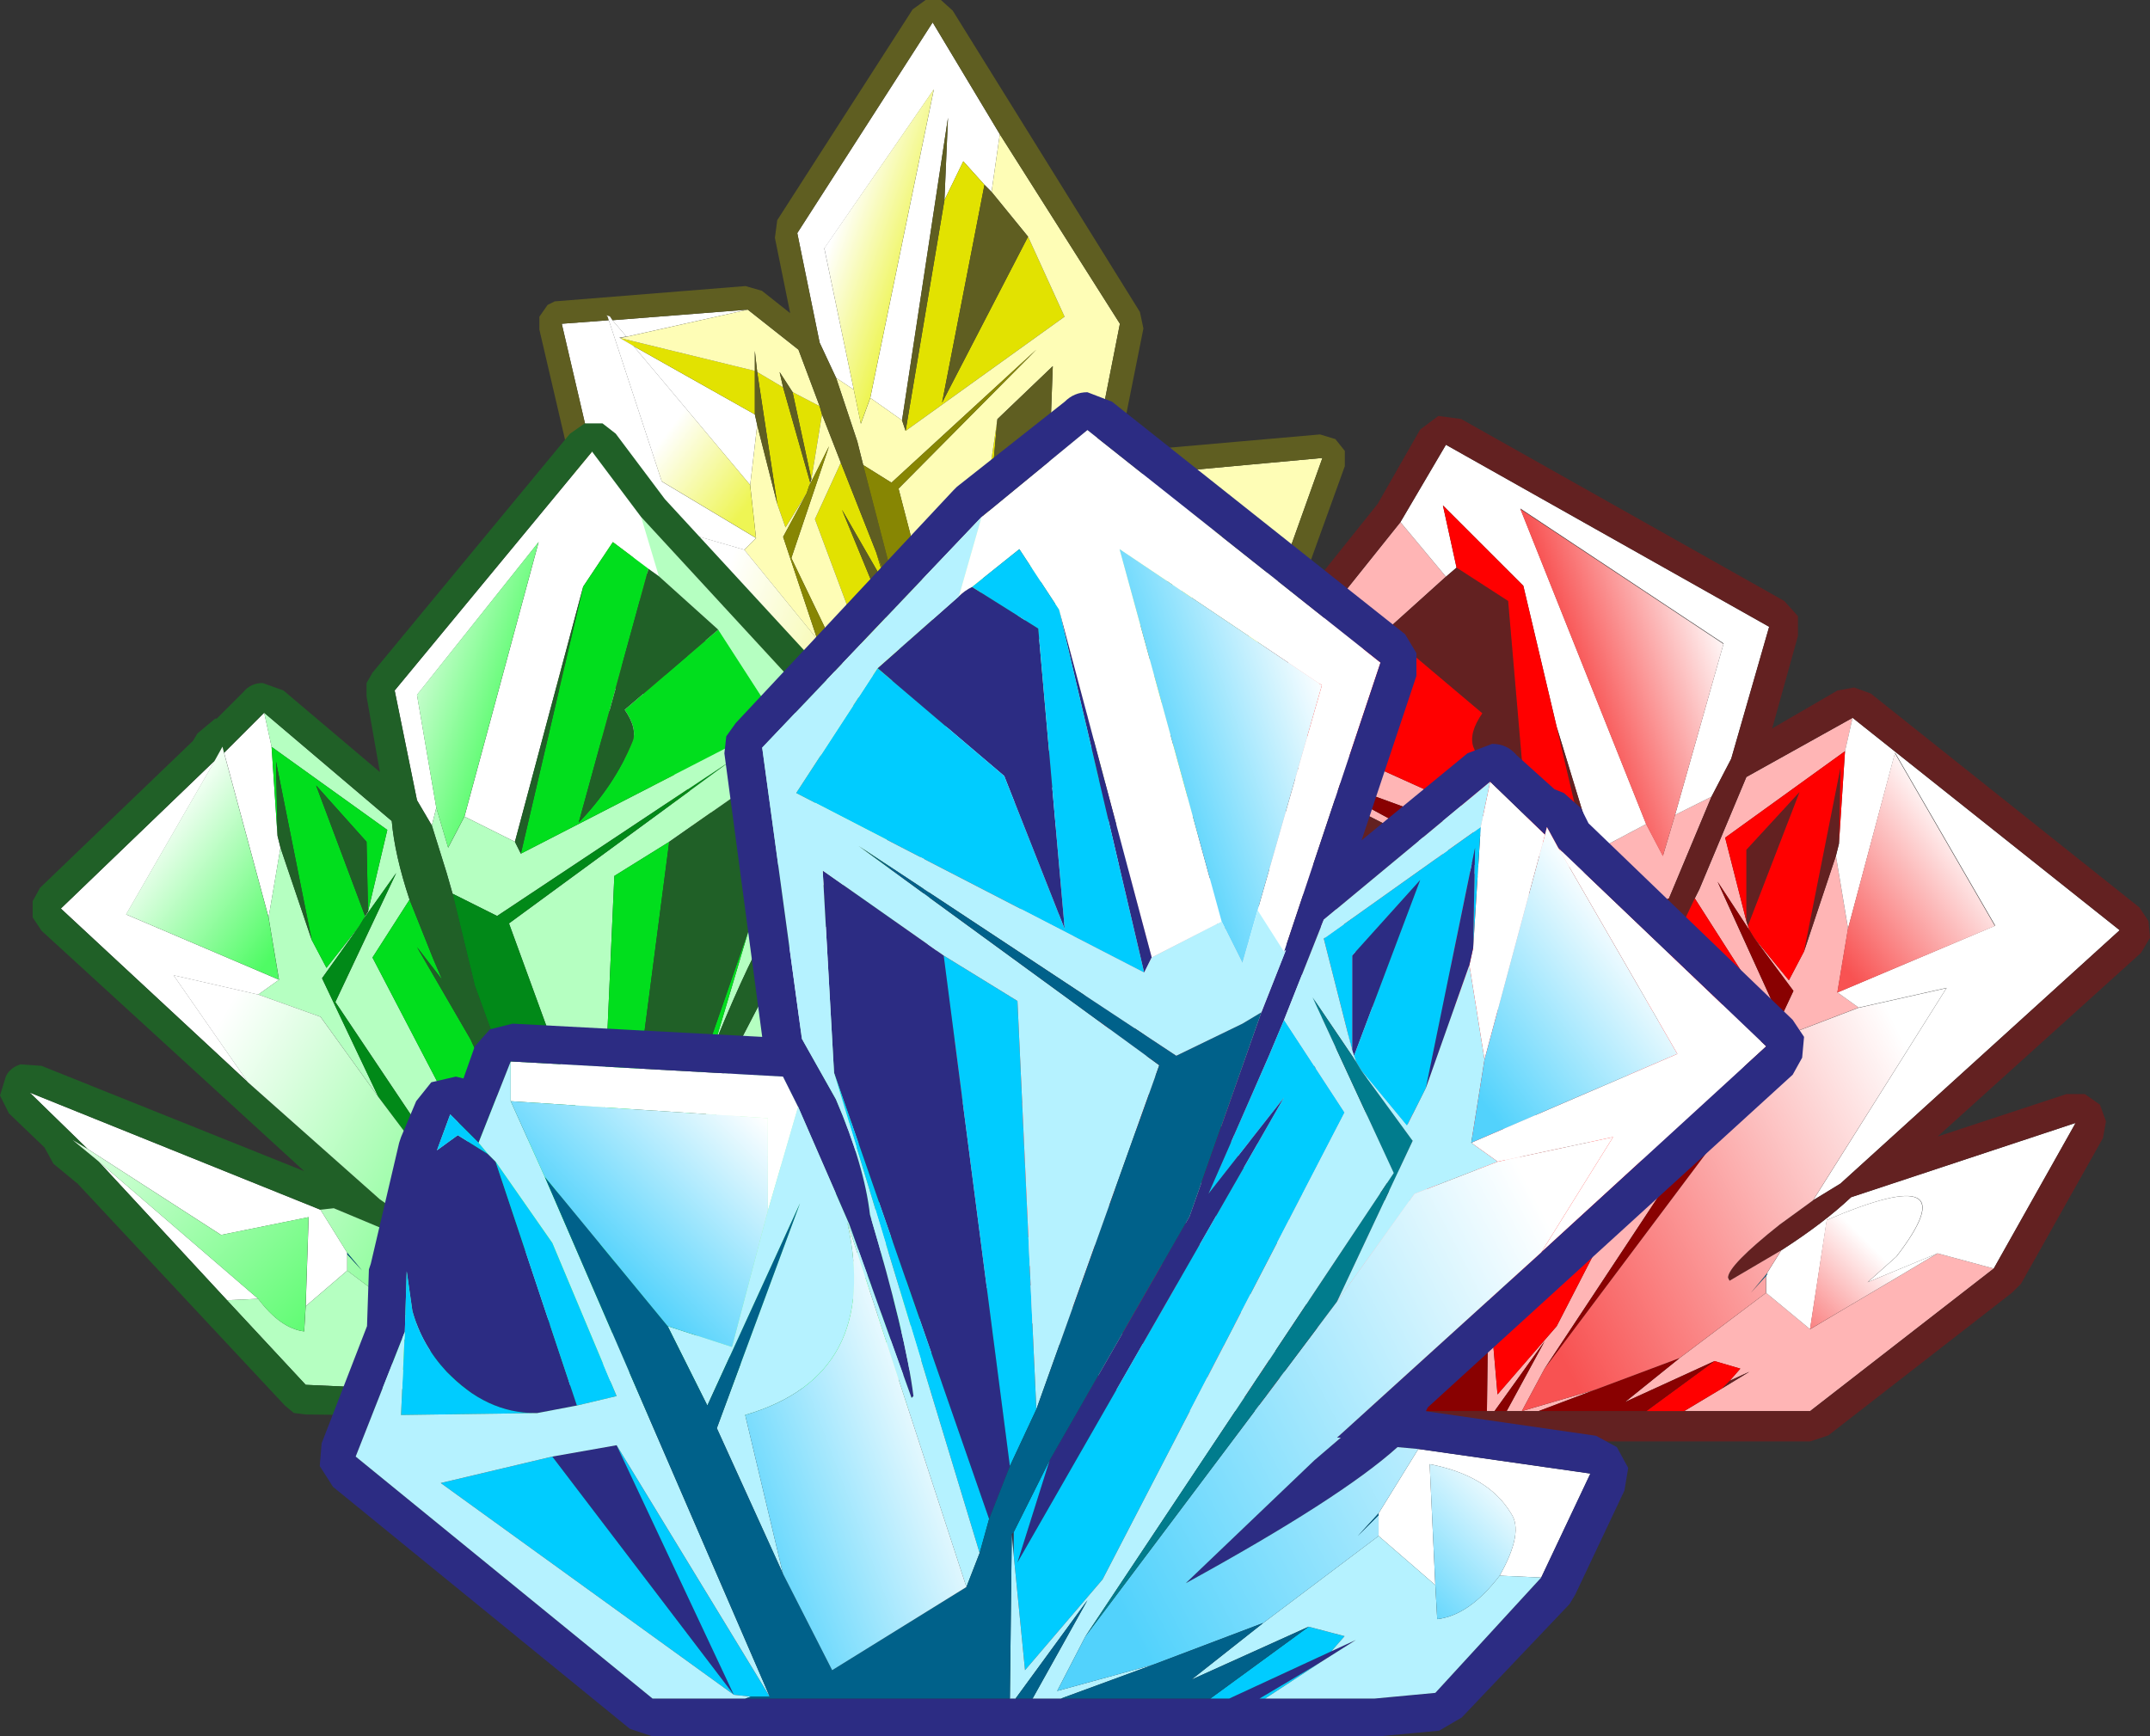
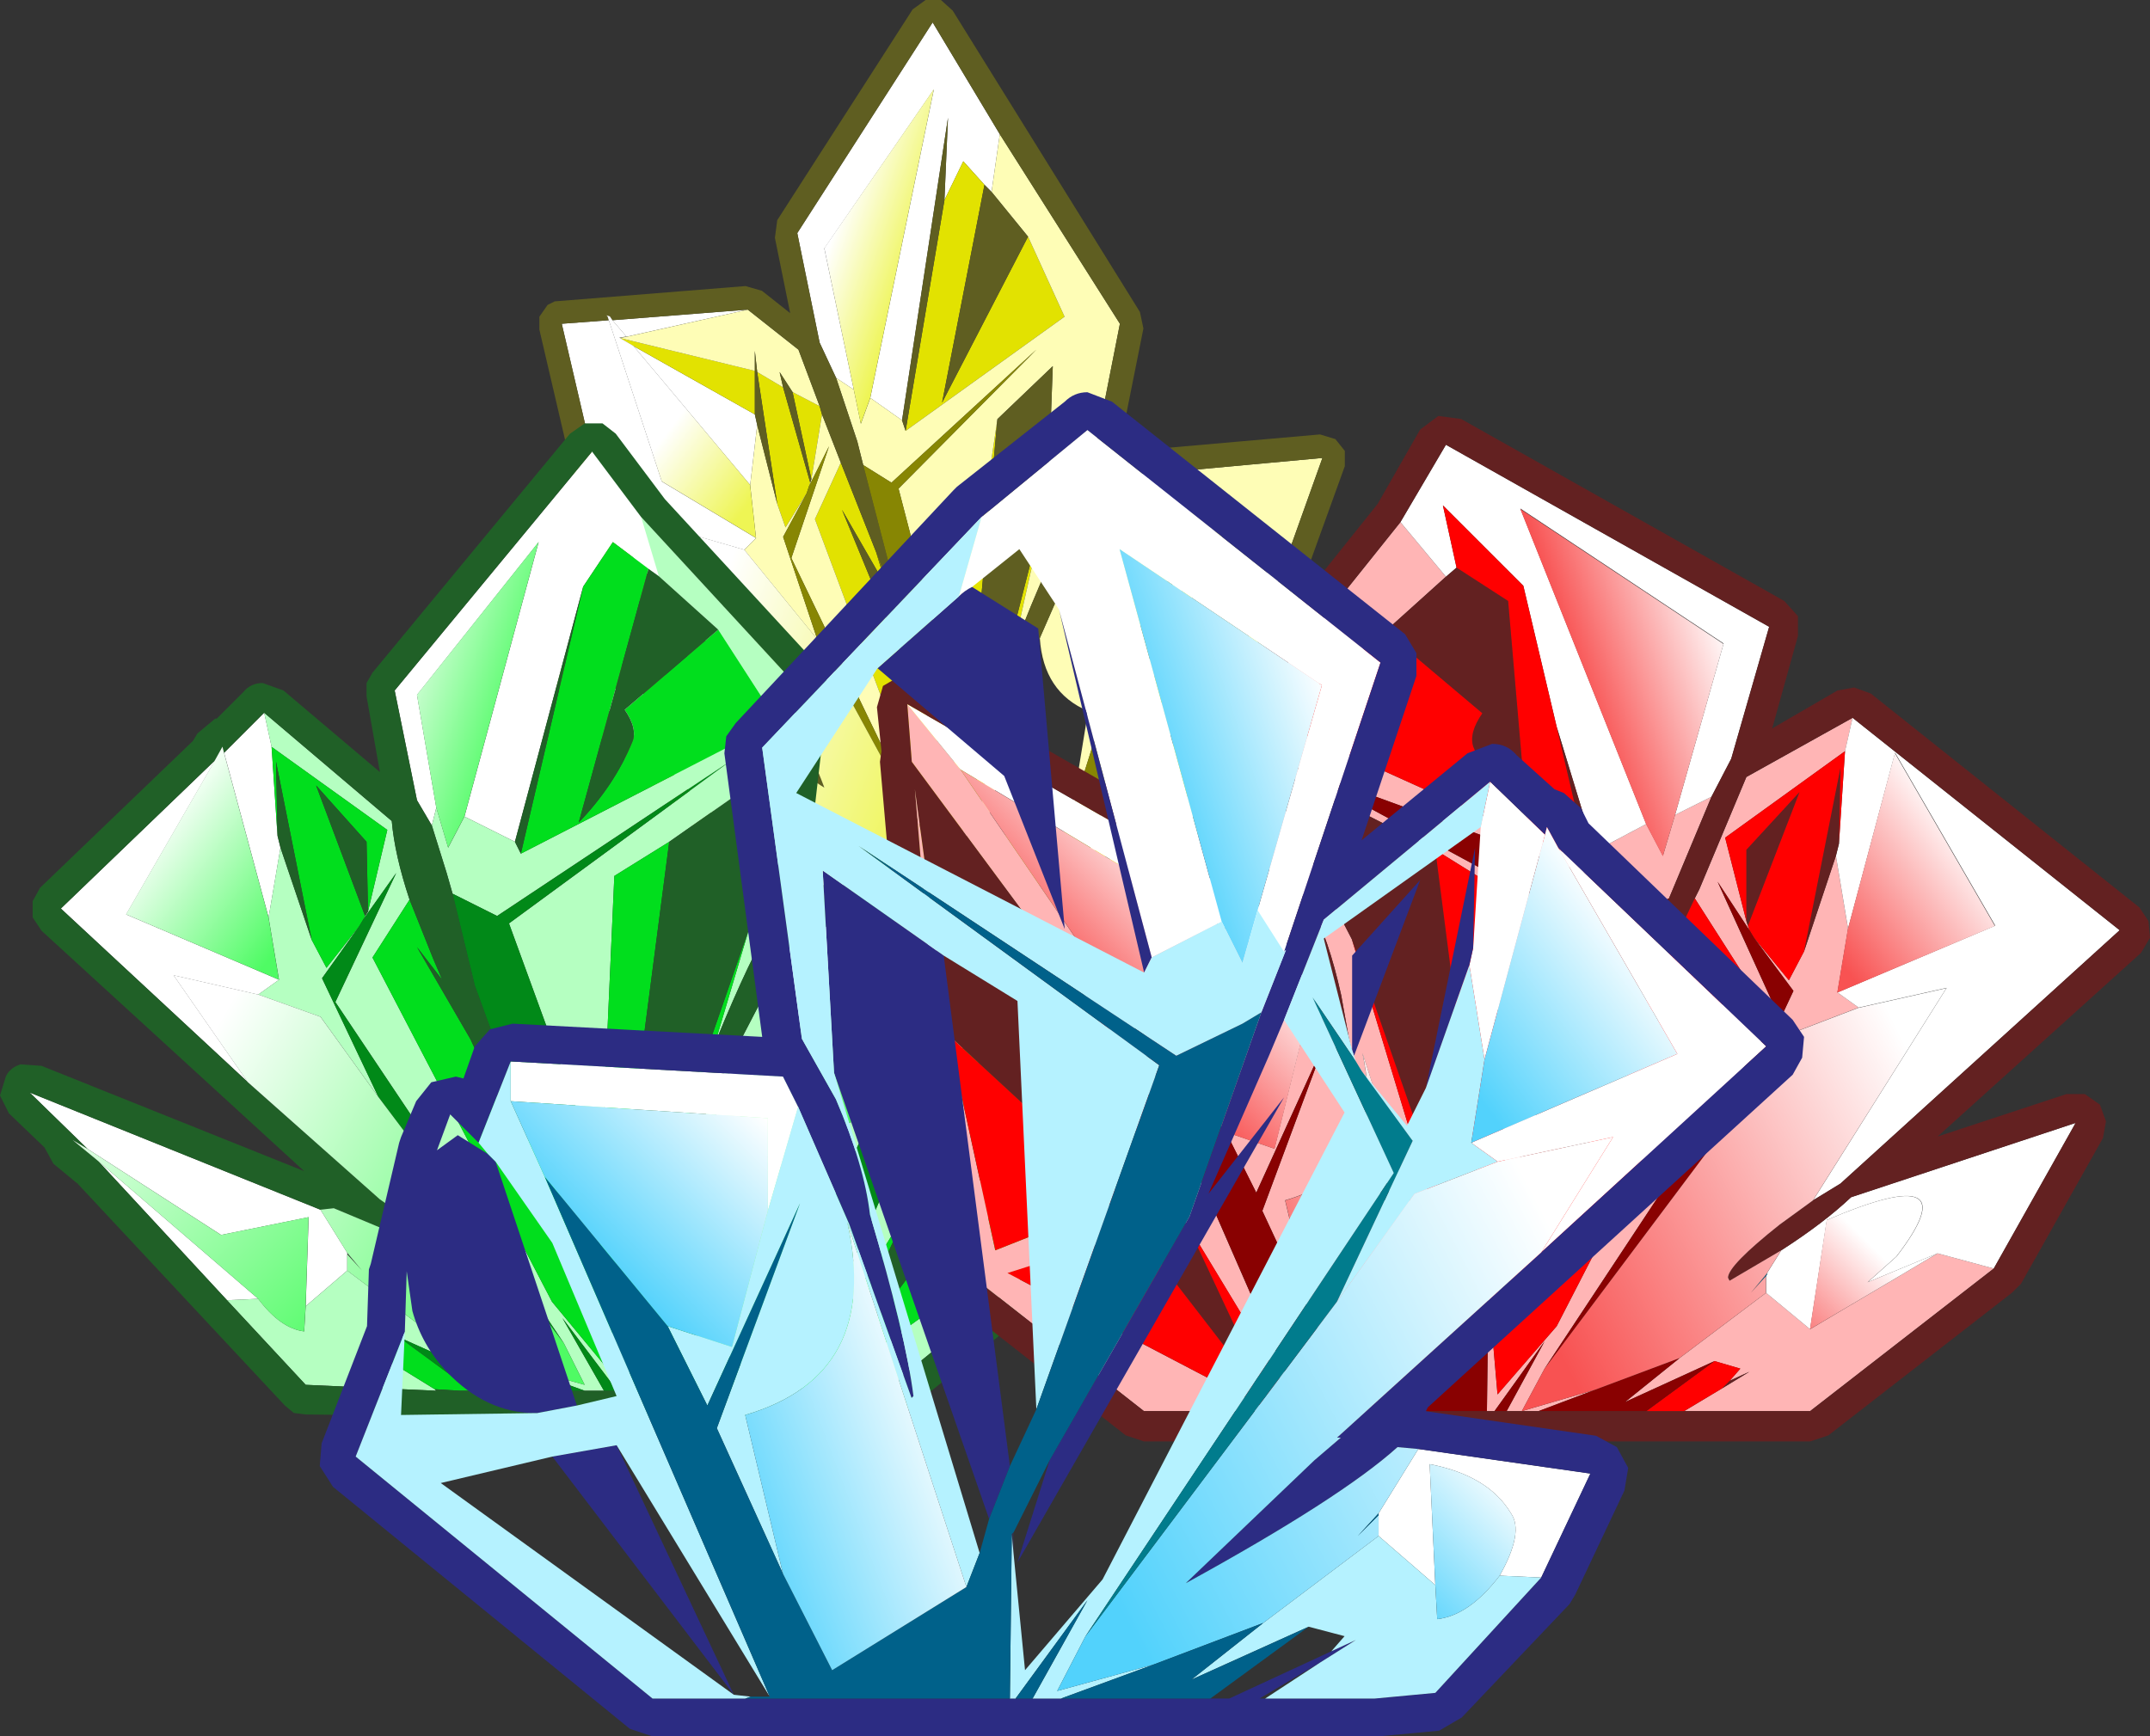
<svg xmlns="http://www.w3.org/2000/svg" height="45.924" width="56.853">
  <rect width="100%" height="100%" fill="#333333" stroke="none" />
  <g fill-rule="evenodd">
    <path d="M26.22 5.075l-.187-.187-.56-.622-.499 1.027.094-2.18-1.215 8.003-.84-.592 1.681-8.158-2.896 4.204.779 3.736-.467-.311-.436-.934-.592-2.896 3.58-5.573 1.776 2.958-.218 1.525m2.553 7.785l.031-.187.093-.031-.124.218m2.802-.436l.031 1.12-2.802.25.467-1.184 2.304-.186m-11.8-4.235l-3.208.716-.373-.436 3.58-.28m.187 2.771l.062.28-.186 1.588-3.083-3.674 3.207 1.806m.031 3.27l-.311.31-1.401-.404 2.024 4.515-.218-.062-3.955-4.546-1.276-5.48 1.245-.094 1.401 4.266 2.491 1.495m-1.214 7.223l-3.456-3.425 4.701.903.966 1.246.124.249v.405l-.685.84.063-2.055q-.717.218-.935.685-.218.467.094 1.215l-.872-.063" fill="#fff" />
    <path d="M26.033 4.888l-1.121 5.76 2.273-4.39.965 2.118-4.203 3.02 1.027-6.103.498-1.027.56.622m-.778 13.794l1.121-7.597-.778 8.562-.343-.965m2.46-5.605l-.934 4.173-.498 1.432 1.432-5.605m4.173 1.34l.467-.654.093.373-.56.28m1.432 2.087l-.031.31-.343 1.994h-.373l-1.277-.031 2.024-2.273m-4.764 6.912l1.806-4.11-1.401 4.11h-.405m2.584-3.923l1.028.373.311.094-.53.56-2.957 2.896h-.031l2.18-3.923m-.312-.872l-.467-.156.747-2.553.716-1.37-.996 4.079m-5.013 1.93l.093-.373.436-.872-.405 1.806-.124-.56m-.28.59l-.156 1.963-.903-1.526-2.927-7.847.685-1.494.934 2.366.28.934-1.183-2.055 3.207 7.784-.373-1.712.436 1.214v.374M21.736 10.96l-.28 1.713-.498-2.304.716.373.062.218m-.311 1.806l-.032.094-.062.186-.56.903-.218-.622-.53-3.488.685.405.717 2.522m-5.045-3.83l3.581.872v1.152l-3.207-1.806-.374-.218m6.041 14.292l-.654-.996.187.124 1.027 1.059h-.28l-.28-.187" fill="#e2e201" />
    <path d="M27.185 6.259l-.965-1.184.218-1.525 3.176 5.013-.81 4.11-.031.187q-1.059 1.899-1.993 4.39l.934-4.173.125-3.393-1.464 1.4-1.12 7.598-1.495-5.76 3.643-3.674-3.83 3.518-.747-.467-.156-.623-.56-1.681.467.311.187.903.249-.685.84.592.094.28 4.203-3.02-.965-2.117m5.262 7.877l-.093-.373-.467.653-.063.125-.716 1.37-.747 2.553.467.156.436.124.031.032 1.277.03-.405 1.06-1.028-.374-.778-.187-1.806 4.11h-.031l2.678-8.594.404-1.276-.03-1.121 3.393-.312-1.681 4.702.03-.311.343-2.491-1.214.124m-3.954.405l.03.81.406 2.304.778-.343-.467 1.339-1.09-3.27.343-.84m-.997 2.335l.654-1.494.965 3.643-.778 2.46.436-2.678q-1.183-.499-1.277-1.93m-1.152 2.428l.685-1.432-.903 3.798-.187-.56.405-1.806m-.81 1.837l.032-.343v2.616h-.125l-.81-1.495.592 1.495h-.218l-.342-.903-3.737-7.753.997-2.958-.53 1.059.032-.094.03-.093.281-1.713.498 1.277-.685 1.494 2.927 7.847.903 1.526.156-1.962m6.414-.623l-1.059 2.896h-1.9l2.959-2.896M20.023 9.84l-.062-.56v.53l-3.58-.873.186-.03 3.207-.717 1.34 1.059.56 1.494-.716-.373-.343-.53.093.405-.685-.405m0 1.401l.53 2.087.218.622.56-.903-.623 1.152.903 2.71-1.93-2.367.311-.311-.155-1.402.186-1.588m-1.245 10.213l.872.063q.373.653.747.716l.031-.56.685-.841 1.401 1.463.872.965-1.432-.903-.187-.124.654.996-1.028-.654.997.84h-1.993l-1.619-1.96m5.075 1.525l1.09.436h-.249l-.84-.436" fill="#fefdb6" />
    <path d="M26.22 5.075l.965 1.184-2.273 4.39 1.12-5.76.188.186m-2.273 6.321l-.094-.28 1.215-8.002-.094 2.18-1.027 6.102M22.11 9.995l.56 1.681.156.623 1.027 3.954v.094l-.685-1.744-.934-2.366-.498-1.277-.062-.218-.56-1.494-1.34-1.059-3.58.28-.063-.093-.093-.031.031.03.031.094-1.245.094 1.276 5.48 3.955 4.546.218.062q.778.25 1.494 2.18-.373-.218-.81-.654l-.965-1.246-4.701-.903 3.456 3.425 1.62 1.962h1.992l-.997-.84 1.028.653.125.187h6.414l1.4-4.11.78.187-2.18 3.923h1.93l1.059-2.896.53-.56-.312-.094.405-1.058h.373l.343-1.993 1.681-4.702-3.394.312-2.304.186-.467 1.184-.311.747-.343.84-.654 1.495-.467.997-.685 1.432-.436.872-.093.373-.031-.124-.031-.062.03-.032-.186-.685.778-8.562 1.464-1.401-.125 3.393-1.432 5.605.498-1.432q.934-2.491 1.993-4.39l.124-.218-.093.03.81-4.11-3.176-5.012L24.663.592l-3.58 5.573.59 2.896.437.934m9.777 4.421l.56-.28 1.214-.124-.342 2.49-2.024 2.274-.031-.032-.436-.124.996-4.08.063-.124m3.425-2.802l.249.311v.405l-1.62 4.484-.373 1.183-.53 1.713.188-.312-.717 1.433-1.027 2.802-.25.311-.342.094H20.397l-.249-.063-.218-.155-1.62-1.962-3.424-3.394-.187-.342.093-.374.28-.28.374-.031 3.363.654-3.145-3.643-.124-.25-1.277-5.48v-.342l.218-.312.187-.093 5.044-.405.436.125.747.591-.404-1.992.062-.467 3.58-5.574.343-.249h.405l.311.28 4.951 7.971.093.436-.654 3.27 5.325-.467.405.124m-13.856 1.059l-.031.093-.717-2.522-.093-.405.343.53.498 2.304M19.96 9.808v-.53l.062.561.53 3.488-.53-2.087-.062-.28V9.808m3.488 5.73l1.65 4.016.373 1.712-3.207-7.784 1.184 2.055" fill="#5f5e21" />
    <path d="M10.15-15.75L9.5-13.7l-2.4 4-1.25.55-.65-3.7-.05-1.3.5-1.2 4.5-.4" fill="url(#gradient0-0)" transform="matrix(.623 0 0 .623 25.286 23.353)" />
    <path d="M22.826 12.3l.747.466 3.83-3.518-3.643 3.674 1.494 5.76.343.965.187.685-.031.032.03.062.032.124.124.56.187.561 1.588 1.433.623-1.62.778-2.46-.965-3.642 1.09 3.269.467-1.339 1.495-2.49-2.678 8.593h-2.958v-2.616l-.031-.03-.436-1.215-1.65-4.017-.28-.934.684 1.744v-.094L22.826 12.3m-1.433.56l.53-1.058-.997 2.958 3.737 7.753-3.052-5.605-.903-2.709.623-1.152.062-.186m3.83 10.555l-.591-1.495.81 1.495h-.219m-2.802-.187l.28.187h-.155l-.125-.187m.56.187l-1.027-1.059 1.432.903-.872-.965 1.34.685.84.436h-1.713" fill="#878603" />
    <path d="M25.566 20.8l-.031.342v-.374l.03.031" fill="#339" fill-opacity=".224" />
-     <path d="M2.8-8.8l.75-1.6Q3.7-8.1 5.6-7.3L4.9-3l-1 2.6-2.55-2.3L2.8-8.8" fill="url(#gradient1-9)" transform="matrix(.623 0 0 .623 25.286 23.353)" />
    <path d="M-3.65-20.6l-.4 1.1-.3-1.45-1.25-6 4.65-6.75-2.7 13.1" fill="url(#gradient2-3)" transform="matrix(.623 0 0 .623 25.286 23.353)" />
    <path d="M-14-23.2l-.3.05.6.35 4.95 5.9.25 2.25-4-2.4-2.25-6.85-.05-.15-.05-.05.15.05.1.15.6.7" fill="url(#gradient3-6)" transform="matrix(.623 0 0 .623 25.286 23.353)" />
    <path d="M-1-1.35L-.45.1h-.1L-2.3-.6l-2.15-1.1-2.25-2.35v-.55l.4.55-.4-.65-.2-.4q.7.7 1.3 1.05-1.15-3.1-2.4-3.5l-3.25-7.25 2.25.65 3.1 3.8 4.9 9" fill="url(#gradient4-0)" transform="matrix(.623 0 0 .623 25.286 23.353)" />
    <path d="M21.113 20.488v-.062l.25.405-.25-.343" fill="#00618a" />
    <path d="M-9.05-2.95q-.5-1.2-.15-1.95T-7.7-6l-.1 3.3-.05.9q-.6-.1-1.2-1.15" fill="url(#gradient5-6)" transform="matrix(.623 0 0 .623 25.286 23.353)" />
  </g>
  <g fill-rule="evenodd">
    <path d="M13.616 22.264l-1.334-.667 1.962-7.26-3.217 4.042.51 2.983-.118.47-.392-.667-.59-2.903 5.22-6.318 1.295 1.726.47 1.57-.274-.196-.942-.707-.785 1.178-1.805 6.749M6.004 34.389L2.59 30.701l4.238 3.65-.824.038m-3.689-4.002l-1.53-1.491 7.69 3.1.707 1.138v.47l-1.098.942.078-2.354-2.315.47-3.532-2.275m4.238-1.766L1.61 24.03l4.08-3.924-2.354 4.08 4.042 1.727-.55.393-2.236-.51 1.962 2.825m-.628-8.711l1.06-1.06.196.903.157 2.354.078.314-.314 1.844-1.177-4.355m20.248 4.395v.784l-5.062.354.04 1.765-.51-1.726.47-.942 5.062-.235" fill="#fff" />
    <path d="M18.992 16.653l-1.57-1.413-.47-1.57 4.16 4.513-.707 6.24q-.55.863-1.452 3.06l-.118.353.981-3.296.236-3.924-2.355 1.648-1.452.903-.353 7.926-2.433-6.67 5.886-4.317-6.2 4.12-1.177-.589-.157-.549-.392-1.256.118-.47.314 1.059.431-.824 1.334.667.157.314 6.789-3.492-1.57-2.433m7.81 9.26l-.197.197-.118.196-1.138 1.57-1.255 2.982.784.157.785.196 2.63.04-.04-1.649.942 2.433-5.808 4.748H21.7l-.236-.04.314-.039 5.769-4.159-2.198-.51-1.255-.196-2.983 4.865 4.395-10.124.667-1.49v-.785l.628 1.608m-10.36 10.87h-.117l-1.452-1.923 1.099 1.923h-.51l-1.845-.667 1.845.51-.55-1.099-6.043-9.025 1.61-3.414-.864 1.217.04-.079.078-.118.51-2.158-3.061-2.197-.196-.903 3.374 2.865q.079.902.471 2.08l-.98 1.53 4.747 9.104 1.492 1.805.235-2.276.04-.432.549 2.08-.471 1.177m-4.945-.04l.04.04-3.453-.157-2.08-2.237.824-.039q.588.785 1.216.863l.04-.667 1.098-.942 2.237 1.688 1.413 1.099-2.276-1.02-.746.196.196.235-.314-.157.471.275 1.334.824m9.654-9.536l.667 2.708 1.255-.432-.745 1.57-1.845-3.963 1.649 4.395-1.295 2.864.745-3.1q-2.668-.785-2.001-3.728l1.06-2.04.51 1.726m-1.61.393l-2.275 6.984-.275-.667.118-.47h.039l1.766-4.63.628-1.217M9.496 24.5l-.98 1.373 1.49 3.14-1.53-2.12-1.648-.588.55-.393-.276-1.648.314-1.844.824 2.433.393.745.863-1.098" fill="#b5ffc1" />
    <path d="M18.992 16.653l1.57 2.433-6.789 3.492 1.648-7.063.785-1.178.942.707-1.844 6.71q.941-.981 1.412-2.12.157-.352-.196-.862l2.472-2.12m-3.1 14.441l.353-7.926 1.452-.903-1.295 9.928-.51-1.099m3.924-6.553l-.98 3.296q-1.296 3.296-1.806 5.612h.079l-.118.47-.196-.667 3.021-8.711m6.985 1.373l.55-.549.274.706-1.02.04.196-.197m-.314.393l-1.609 4.709-.784-.157 1.255-2.983 1.138-1.57m-.824 4.906q.981-.04 1.766-.824.47-.51.667-1.177l.118-.785.039 1.177.04 1.648-2.63-.04m-13.185 5.573h-.314l-.667-.04-1.334-.823-.157-.118-.196-.235.746-.197 1.922 1.413M10.83 23.794l.628 1.57.236.55-.667-.864 1.412 2.433 1.688 3.65.078-.04-.275-1.02 2.315 4.042-.627-2.002.706 1.374v.47l-.235 2.277-1.492-1.805-4.748-9.104.981-1.53m10.281 12.91l2.983-4.866-2.316 4.865 3.571-4.67 2.198.511-5.769 4.16-.314.039-.353-.04m-11.497-12.4l-.118.197-.863 1.098-.393-.745-.941-4.709.039 1.962-.157-2.354 3.06 2.197-.51 2.158-.039-1.844-1.334-1.491 1.295 3.453-.04.079" fill="#01de1d" />
    <path d="M17.423 15.24l1.57 1.413-2.473 2.119q.353.51.196.863-.47 1.138-1.412 2.119l1.844-6.71.275.196m-3.65 7.338l-.157-.314 1.805-6.75-1.648 7.064m-2.354-.746l.392 1.256.157.55.589 2.432.745 2.04 2.316 4.003.627 2.002-2.315-4.042.275 1.02-.078.04-1.688-3.65-1.412-2.433.667.863-.236-.549-.628-1.57q-.392-1.177-.47-2.08L6.984 18.85l-1.06 1.06-.039-.157-.196.353-4.081 3.924 4.944 4.591 3.493 3.1 2.629 1.844-3.846-1.609-.353.04-7.691-3.1 1.53 1.49-.392-.235.667.55 3.414 3.688 2.08 2.237 3.453.157-.04-.04.667.04h11.223l5.808-4.748-.942-2.433-.04-1.177-.117.785q-.196.667-.667 1.177-.785.785-1.766.824l-.785-.196 1.61-4.71.117-.195 1.02-.04-.275-.706-.549.55-.628-1.61-5.062.236-.47.942-1.06 2.04-.04.079-.627 1.216-1.766 4.63h-.118q.51-2.315 1.805-5.61l.118-.354q.903-2.197 1.452-3.06l.706-6.24-4.16-4.513-1.294-1.726-5.22 6.318.59 2.903.392.667m6.278.432l2.355-1.648-.236 3.924-3.021 8.711-.393-1.06 1.295-9.927m-1.412-10.791L17.58 13.2l4.12 4.473.157.275.04.353-.629 5.454 4.866-.235.47.117.315.393.235.588.118-.039.51.118.314.392.275.707v.078l.588 2.355.04.196.039 1.02.902 2.315.04.471-.275.432-5.847 4.748-.47.157-15.304-.157-.314-.04-.236-.196-5.533-5.925.079.079-.667-.55-.236-.431-.942-.903-.235-.47.157-.511q.118-.235.392-.314l.55.04 6.945 2.785L1.1 24.618l-.236-.353v-.431l.196-.354 4.042-3.884.118-.197.47-.392h.04l.706-.706q.197-.236.51-.236l.55.197 2.55 2.158-.353-2.002v-.353l.157-.274 5.22-6.318.392-.275h.47l.354.275m7.809 20.366l1.255.196-3.57 4.67 2.315-4.866m-14.44-7.613l-1.296-3.453 1.334 1.491.04 1.844-.079.118m-2.315-2.119l-.04-1.962.942 4.709-.824-2.433-.078-.314m2.825 13.813l-.47-.275.313.157.157.118" fill="#206027" />
    <path d="M13.65-14.85l-.85 1.9-3.1 3.7-1.6.55-.85-3.45-.05-2.25 6.45-.45" fill="url(#gradient0-6)" transform="matrix(.785 0 0 .785 15.46 36.744)" />
    <path d="M11.968 23.637l1.178.59 6.2-4.121-5.887 4.316 2.433 6.671.51 1.099.393 1.06.196.666.275.667 2.59 1.649.98-1.884 1.296-2.864-1.649-4.395 1.845 3.963.745-1.57 2.433-2.904-4.395 10.124.353.04.236.039h-5.258l.47-1.177-.549-2.08-.039-.04-.706-1.373-2.316-4.002-.745-2.04-.589-2.434m4.356 13.146h-.353l-1.099-1.923 1.452 1.923m-.863 0h-2.983l-1.922-1.413 2.276 1.02-1.413-1.098 2.197.824 1.845.667M9.614 24.305l.863-1.217-1.609 3.414 6.043 9.025-4.905-6.514-1.49-3.139.98-1.373.118-.196" fill="#018918" />
    <path d="M5.25-11.75Q4.4-8 7.8-7l-.95 3.95L5.6-.65l-3.3-2.1 2.9-8.9.05-.1" fill="url(#gradient1-2)" transform="matrix(.785 0 0 .785 15.46 36.744)" />
    <path d="M16.363 33.526l-.039.432v-.471l.04.039" fill="#339" fill-opacity=".224" />
    <path d="M-4.05-19.3l-.55 1.05-.4-1.35-.65-3.8 4.1-5.15-2.5 9.25" fill="url(#gradient2-9)" transform="matrix(.785 0 0 .785 15.46 36.744)" />
    <path d="M-12.45-21.2l.25-.45.05.2 1.5 5.55.35 2.1-5.15-2.2 3-5.2" fill="url(#gradient3-1)" transform="matrix(.785 0 0 .785 15.46 36.744)" />
    <path d="M-8.9-6.05l.45-.05 4.9 2.05L-6.9-6.4l-4.45-3.95-2.5-3.6 2.85.65 2.1.75 1.95 2.7 6.25 8.3.7 1.4-2.35-.65-2.8-1.05L-8-4v-.55l.5.55-.5-.6-.9-1.45" fill="url(#gradient4-2)" transform="matrix(.785 0 0 .785 15.46 36.744)" />
    <path d="M-16.4-7.7l-.85-.7.5.3 4.5 2.9 2.95-.6-.1 3-.05.85q-.8-.1-1.55-1.1l-5.4-4.65" fill="url(#gradient5-7)" transform="matrix(.785 0 0 .785 15.46 36.744)" />
-     <path d="M9.182 33.173v-.04l.393.471-.393-.431" fill="#00618a" />
  </g>
  <g fill-rule="evenodd">
    <path d="M43.532 21.794l.441.842.321-1.083.963-.481-1.123 2.688-.16.08-9.791-3.57 8.145 4.413-2.488 6.942-.4-8.226-1.486-.923-4.654-2.367 2.448 4.734 2.929 9.67-.281.683-2.368-7.343q.201.963.12 1.725l-.48-2.126-.201-1.124q-.682-3.09-1.886-3.29l-1.043-3.612 4.494-5.617 1.203 1.444-1.605 1.445-2.969 2.367 8.346 3.772.16-.32 1.365-.723m5.457-2.809l-.2.883-3.17 2.287.561 2.207.04.12.04.12-.842-1.283 1.605 3.53-6.18 9.35-.601 1.123h-.402l1.003-1.845-1.324 1.845h-.2l.04-3.21.24 2.769 1.565-1.806 4.856-9.43-1.204-1.885.12-.24 1.244-2.97 2.809-1.565m-.441 3.651l.32 1.926-.28 1.686.561.401-1.685.642-1.565 2.167 1.525-3.25-1.043-1.405.923 1.124.4-.763.844-2.528m-2.81 13.884l.282-.321-.683-.2-2.367 1.083 1.445-1.164 2.287-1.725 1.163.963 3.37-2.007 1.486.402-4.856 3.771h-3.33l1.003-.602.722-.44-.521.24m-3.571.24l-1.485.562h-.441l1.926-.561M23.99 18.624l1.404 1.725 4.494 6.58 4.534 10.393h-.04l-3.01-4.975-1.323.24-3.41 1.084 6.98 3.651h-3.37l-5.015-3.932-1.043-12.519.882 6.5 1.244 5.698 3.45-1.364.803-.2.803-.161-1.284-3.09-1.164-1.605-4.815-6.5-.12-1.525m10.392 8.988l.602-.722.321.722.602 2.729q-.522 1.003-1.926 1.404l.762 3.21-1.364-2.93 1.685-4.533-1.845 4.052-.803-1.605 1.284.442.682-2.769" fill="#ffb5b5" />
    <path d="M44.294 21.553l1.284-4.534-5.377-3.571 3.33 8.346-1.363.722-1.004-3.29-.882-3.732-2.127-2.126.361 1.645-.28.24-1.204-1.444 1.203-2.046 8.547 4.815-1.003 3.49-.522 1.004-.963.481m4.494-1.685l.2-.883 7.063 5.618-7.383 6.7-.722.442 3.53-5.618-2.327.522-.561-.401 4.173-1.766-2.649-4.574-1.243 4.654-.321-1.926.08-.32.16-2.448m-2.086 14.325v-.442l.04-.08-.04.04.401-.642q1.124-.722 1.846-1.404l5.938-1.966-2.166 3.852-1.485-.402-1.846.763.763-.682q2.006-2.609-1.846-.963l-.442 2.889-1.163-.963M23.99 18.624l9.63 5.537 1.364 2.729-.602.722.04-1.846-9.028-5.417-1.404-1.725" fill="#fff" />
    <path d="M45.257 21.072l.522-1.004 1.003-3.49-8.547-4.815-1.203 2.046-4.494 5.617 1.043 3.612q1.204.2 1.886 3.29l.2 1.124.482 2.126.722 2.368-.08.04q-.522-.642-.883-1.645l-.602-2.729-.32-.722-1.365-2.729-9.63-5.537.12 1.525 4.815 6.5 1.645 4.855-.802.2-4.695-4.333-.882-6.5 1.043 12.519 5.015 3.932h3.451l-3.651-4.734 1.324-.241 2.327 4.975h14.164l4.856-3.771 2.166-3.852-5.938 1.966q-.722.682-1.846 1.404l-1.364.803-.04-.08q0-.322 1.364-1.405l.883-.642.722-.441 7.383-6.701-7.062-5.618-2.809 1.565-1.244 2.97-.12.24-1.886 3.972 1.886-2.407-5.377 9.39.682-2.087 2.448-4.334 1.484-4.333.08-.201 1.124-2.688m-7.022-5.819l.281-.24 1.364.882.522 6.06q-.963-1.004-1.444-2.208-.12-.36.24-.882l-2.568-2.167 1.605-1.445m2.93 3.973l1.003 3.29-.16.321-.844-3.611m6.38-2.408l-.682 2.448 1.726-1.003.441-.08.441.16 7.103 5.658.24.36.04.442-.24.401-5.377 4.856 3.41-1.124h.482l.401.281.16.441-.08.442-2.166 3.852-.241.24-4.855 3.772-.482.16H30.25l-.481-.16-5.016-3.932-.2-.24-.12-.322-1.164-13.321.04-.281-.12-1.164.16-.562.481-.28.562.08 8.266 4.735-.883-3.01v-.401l.16-.321 4.495-5.618 1.123-1.966.482-.36.602.08 8.546 4.814.361.402v.521m1.084 5.497l-.08.321-.843 2.528.963-4.855-.04 2.006m-2.408 2.167l-.04-.12v-1.886l1.404-1.525-1.364 3.531m-.682 12.238l.2-.2.522-.24-.722.44m-9.79-11.877L33.3 20.11l4.654 2.367 1.325 10.272-.402 1.083-3.13-8.988" fill="#632121" />
    <path d="M38.516 15.013l-.36-1.645 2.126 2.126.882 3.732.843 3.611-8.346-3.772 2.97-2.367 2.567 2.167q-.36.521-.24.882.481 1.204 1.444 2.207l-.522-6.059-1.364-.882m10.272 4.855l-.16 2.447.04-2.006-.963 4.855-.401.763-.923-1.124-.12-.2-.04-.12 1.363-3.532-1.404 1.525v1.886l-.562-2.207 3.17-2.287m-3.972 3.892l1.204 1.886-4.856 9.43L39.6 36.88l-.241-2.769.762-1.484-.682 2.086 5.377-9.39-1.886 2.408 1.886-3.972m.923 12.76l-.2.2-1.004.602h-1.003l1.805-1.324.683.2-.281.322m-7.062-2.006l-2.93-9.67 3.13 8.987-.2.683m-.723-12.038l1.485.923.401 8.226-.561 1.123-1.325-10.272m-9.028 4.173l1.164 1.605 1.284 3.09-.803.16-1.645-4.855m.843 5.056l-3.45 1.364-1.245-5.698 4.695 4.334m3.852 5.617l-6.982-3.651 3.41-1.083 3.652 4.734h-.08m-2.247-4.975l3.01 4.975H33.7l-2.327-4.975" fill="red" />
    <path d="M39.359 34.112l-.04 3.21h-4.896L29.89 26.93l2.528 3.01.803 1.604 1.845-4.052-1.685 4.534 1.364 2.929.963 1.926 2.689-1.685.28-.682.201-.683.402-1.083.561-1.123 2.488-6.942-8.145-4.414 9.79 3.571.16-.08-.08.2-1.484 4.334-2.448 4.334-.762 1.484m.16 3.21l1.324-1.845-1.003 1.845h-.32m1.323-1.123l6.18-9.35-1.605-3.53.842 1.284.12.2 1.044 1.405-1.525 3.25-5.056 6.74m4.494-.2l-1.805 1.324h-2.849l1.485-.561 2.247-.843-1.445 1.164 2.367-1.084" fill="#890101" />
    <path d="M46.702 33.751l-.402.442.402-.482.04-.04-.04.08" fill="#00618a" />
    <path d="M4.75-19.2L.6-29.6l6.7 4.45-1.6 5.65-.4 1.35-.55-1.05" fill="url(#gradient0-3)" transform="matrix(.802 0 0 .802 39.72 37.202)" />
    <path d="M11.4-15.75l1.55-5.8 3.3 5.7-5.2 2.2.35-2.1" fill="url(#gradient1-6)" transform="matrix(.802 0 0 .802 39.72 37.202)" />
    <path d="M11.75-13.15l2.9-.65-4.4 7-1.1.8q-1.7 1.35-1.7 1.75l.05.1 1.7-1-.5.8-.5.6.5-.55v.55L5.85-1.6 3.05-.55l-2.4.7.75-1.4 6.3-8.4 1.95-2.7 2.1-.8" fill="url(#gradient2-7)" transform="matrix(.802 0 0 .802 39.72 37.202)" />
    <path d="M14.35-5.05l-4.2 2.5.55-3.6q4.8-2.05 2.3 1.2l-.95.85 2.3-.95" fill="url(#gradient3-5)" transform="matrix(.802 0 0 .802 39.72 37.202)" />
    <path d="M-17.85-21l11.25 6.75-.05 2.3-.85 3.45-1.6-.55-3.15-3.75-5.6-8.2" fill="url(#gradient4-3)" transform="matrix(.802 0 0 .802 39.72 37.202)" />
    <path d="M-4.45-9.5q.1-.95-.15-2.15l2.95 9.15L-5-.4l-1.2-2.4-.95-4q1.75-.5 2.4-1.75.45 1.25 1.1 2.05l.1-.05-.9-2.95" fill="url(#gradient5-5)" transform="matrix(.802 0 0 .802 39.72 37.202)" />
  </g>
  <g fill-rule="evenodd">
    <path d="M25.955 13.674l2.8-2.3 7.75 6.15-2.55 7.65-.7-1.1 1.7-5.95-5.35-3.6 2.7 9.85-1.85.95-2.45-9.2-1.05-1.6-1.25 1q-.2.1-.35.25l.6-2.1m13.45 7l1.45 1.4-1.6 5.95-.4-2.5.1-.45.2-3.2.25-1.2m1.8 1.75l5.5 5.25-5.95 5.45 1.9-3.05-3.05.65-.7-.5 5.45-2.35-3.15-5.45m-3.7 15.9l4.55.65-1.3 2.75-1.1-.05q.65-1.15.3-1.65-.6-1-2.15-1.3l.15 3.2-1.5-1.3v-.65.05l1.05-1.7m-24-10.25l7.2.4.4.8-.8 2.75v-2.45l-6.8-.45v-1.05" fill="#fff" />
    <path d="M4.6-20.5l-2.7-9.85 5.35 3.6-1.7 5.95-.4 1.4-.55-1.1" fill="url(#gradient0)" transform="translate(27.705 44.874)" />
    <path d="M28.755 10.374l.65.25 7.75 6.15.3.5v.6l-1.45 4.35 2.8-2.3.65-.25q.4 0 .65.3l1 .9.25.1.45.4.2.4 5.4 5.2.3.45-.05.55-.25.45-9.65 8.8-.05.1 4.5.65.55.3.3.55-.1.6-1.3 2.75-.15.25-2.85 3-.6.35-1.6.15H17.255l-.6-.2-7.85-6.4-.35-.55.05-.6 1.2-3.1.05-1.5.05-.15.75-3.2.05-.15.4-.95.4-.5.65-.15.2.05.3-.85.4-.45.6-.15 6.6.35-1-7.5.05-.45.25-.35 5.75-6.15.1-.1 2.85-2.25q.25-.25.6-.25m5.2 14.8l2.55-7.65-7.75-6.15-2.8 2.3-5.8 6.1 1.05 7.7.9 1.6q.75 1.75.9 3.05.95 3.2 1.15 4.8l-.05.05-1.65-4.6-1.35-3.1-.4-.8-7.2-.4-.85 2.15-.75-.75-.35.95.55-.4.8.5.2.2 2.15 6.45-1.05.2h-.05q-1.3 0-2.35-1.1-.65-.7-.9-1.6l-.15-1.05-.05 1.6-1.3 3.3 7.85 6.4h15.25l2.7-1.25.65-.3-.95.6-1.6.95h3.05l1.6-.15 2.8-3.05 1.3-2.75-4.55-.65-.55-.05q-1.5 1.35-5.6 3.6l3.4-3.25.7-.6h-.1l5.4-4.9 5.95-5.45-5.5-5.25-.3-.55-.05.2-1.45-1.4-4.4 3.65-1.05 2.65-.4.95-1.6 3.65 2-2.55-7.05 12.3.85-2.7 3.7-6.45 1.9-5.4.65-1.65-.05.05m-8.6-9.4q.15-.15.35-.25l1.75 1.1.7 7.95-1.6-4.05-3.35-2.85 2.15-1.9m2.65.35l2.45 9.2-.2.4-2.25-9.6m10.95 8.95l-.1.45-1.15 3.25 1.3-6.35-.05 2.65m-3.2 2.7v-2.5l1.8-2-1.75 4.65-.05-.15m-9.05 11l-.55 1.4-4.1-11.8-.3-5.35 3.2 2.25 1.75 13.5m-12.1-.25l1.7-.3 3.1 6.6-4.8-6.3" fill="#2c2c83" />
-     <path d="M25.705 15.524l1.25-1 1.05 1.6 2.25 9.6-9.2-4.75 2.15-3.3 3.35 2.85 1.6 4.05-.7-7.95-1.75-1.1m2.05 23.1l-.85 2.7 7.05-12.3-2 2.55 1.6-3.65.4-.95 1.6 2.45-6.4 12.35-2.05 2.4-.3-3.05v-.6l.95-1.9m5.7 6.3h-.15l1.6-.95-1.45.95m1.75-1.25l-2.7 1.25h-.5l2.6-1.9.95.25-.35.4m-24.5-8.45l.05-1.6.15 1.05q.25.9.9 1.6 1.05 1.1 2.35 1.1l-3.55.05.1-2.2m4.55 1.95l-2.15-6.45 1.5 2.15 1.7 4.05-1.05.25m-2.35-6.65l-.8-.5-.55.4.35-.95.75.75.25.3m26.25-8.65l-.2 3.2.05-2.65-1.3 6.35-.5 1-1.2-1.45-.15-.25-.05-.15 1.75-4.65-1.8 2v2.5l-.75-2.95 4.15-2.95m-11.75 15.4l-.7 1.5-1.75-13.5 1.95 1.2.5 10.8m-1.25 2.9l-.25.9-3.85-12.7 4.1 11.8m-5.8 4.7h-.5l-.45-.05-7.75-5.6 2.95-.7 4.8 6.3-3.1-6.6 4.05 6.65" fill="#0cf" />
    <path d="M25.955 13.674l-.6 2.1-2.15 1.9-2.15 3.3 9.2 4.75.2-.4 1.85-.95.55 1.1.4-1.4.7 1.1.05-.05-.65 1.65-.5.3-1.75.85-8.4-5.55 7.95 5.8-3.25 9.1-.5-10.8-1.95-1.2-3.2-2.25.3 5.35 3.85 12.7-.35.9-3.15-9.65q.9 4.05-2.7 5.1l1 4.2-1.75-3.85 2.2-5.95-2.45 5.35-1.05-2.1 1.7.55.95-3.6.8-2.75 1.35 3.1 1.65 4.6.05-.05q-.2-1.6-1.15-4.8-.15-1.3-.9-3.05l-.9-1.6-1.05-7.7 5.8-6.1m8 13.3l1.05-2.65 4.4-3.65-.25 1.2-4.15 2.95.75 2.95.05.15.05.15-1.15-1.7 2.15 4.65-8.15 12.25-.75 1.45 2.55-.7-2.45.9h-.75l1.45-2.6-1.9 2.6h-.15l.05-4.35.05.55.3 3.05 2.05-2.4 6.4-12.35-1.6-2.45m6.8 14.75l-2.8 3.05-1.6.15h-2.9l1.45-.95.95-.6-.65.3.35-.4-.95-.25-3.1 1.4 1.9-1.5 3.05-2.3 1.5 1.3.05.9q.85-.1 1.65-1.15l1.1.05m-21.05 3.2h-2.45l-7.85-6.4 1.3-3.3-.1 2.2 3.55-.05h.05l1.05-.2 1.05-.25-1.7-4.05-1.5-2.15-.2-.2-.25-.3.85-2.15v1.05l.9 2 5.95 13.75-4.05-6.65-1.7.3-2.95.7 7.75 5.6.45.05-.15.05m19.15-19.4l.4 2.5-.35 2.2.7.5-2.2.85-2.05 2.85 2-4.25-1.35-1.85 1.2 1.45.5-1 1.15-3.25" fill="#b5f2ff" />
    <path d="M13.15-22.8l.05-.2.3.55L16.65-17l-5.45 2.35.35-2.2 1.6-5.95" fill="url(#gradient1)" transform="translate(27.705 44.874)" />
    <path d="M13.05-11.75l-5.4 4.9h.1l-.7.6L3.65-3q4.1-2.25 5.6-3.6l.55.05-1.05 1.7-.55.6.55-.55v.55L5.7-1.95 2.8-.85l-2.55.7L1-1.6l6.65-8.85L9.7-13.3l2.2-.85 3.05-.65-1.9 3.05" fill="url(#gradient2)" transform="translate(27.705 44.874)" />
    <path d="M35.355 34.424l-6.65 8.85 8.15-12.25-2.15-4.65 1.15 1.7.15.25 1.35 1.85-2 4.25" fill="#017c8d" />
    <path d="M33.355 26.774l-1.9 5.4-3.7 6.45-.95 1.9-.05.05-.05 4.35h-7l.15-.05h.5l-5.95-13.75 3.25 3.95 1.05 2.1 2.45-5.35-2.2 5.95 1.75 3.85 1.3 2.55 3.55-2.2.35-.9.25-.9.55-1.4.7-1.5 3.25-9.1-7.95-5.8 8.4 5.55 1.75-.85.5-.3m-1.35 18.15h-3.95l2.45-.9 2.9-1.1-1.9 1.5 3.1-1.4-2.6 1.9m-4.7 0h-.45l1.9-2.6-1.45 2.6m9.15-4.85l-.55.55.55-.6v-.05.1" fill="#00618a" />
    <path d="M10.25-2.95l-.15-3.2q1.55.3 2.15 1.3.35.5-.3 1.65-.8 1.05-1.65 1.15l-.05-.9" fill="url(#gradient3)" transform="translate(27.705 44.874)" />
    <path d="M-10.05-9.8l-3.25-3.95-.9-2 6.8.45v2.45l-.95 3.6-1.7-.55" fill="url(#gradient4)" transform="translate(27.705 44.874)" />
    <path d="M-2.15-2.9L-5.7-.7-7-3.25l-1-4.2q3.6-1.05 2.7-5.1l3.15 9.65" fill="url(#gradient5)" transform="translate(27.705 44.874)" />
    <path d="M26.805 40.524v.6l-.05-.55.05-.05" fill="#339" fill-opacity=".224" />
  </g>
  <defs id="defs60">
    <linearGradient gradientTransform="matrix(-.003 .001 -.002 -.006 5.45 -24.4)" gradientUnits="userSpaceOnUse" id="gradient0" spreadMethod="pad" x1="-819.2" x2="819.2">
      <stop offset="0" stop-color="#fff" id="stop30" />
      <stop offset="1" stop-color="#52d2fc" id="stop32" />
    </linearGradient>
    <linearGradient gradientTransform="matrix(-.003 .002 -.003 -.004 13.35 -18.15)" gradientUnits="userSpaceOnUse" id="gradient1" spreadMethod="pad" x1="-819.2" x2="819.2">
      <stop offset="0" stop-color="#fff" id="stop35" />
      <stop offset="1" stop-color="#52d2fc" id="stop37" />
    </linearGradient>
    <linearGradient gradientTransform="rotate(152.73 4.686 -2.815) scale(.009)" gradientUnits="userSpaceOnUse" id="gradient2" spreadMethod="pad" x1="-819.2" x2="819.2">
      <stop offset="0" stop-color="#fff" id="stop40" />
      <stop offset="1" stop-color="#52d2fc" id="stop42" />
    </linearGradient>
    <linearGradient gradientTransform="matrix(-.002 .002 -.002 -.002 11.15 -3.65)" gradientUnits="userSpaceOnUse" id="gradient3" spreadMethod="pad" x1="-819.2" x2="819.2">
      <stop offset="0" stop-color="#fff" id="stop45" />
      <stop offset="1" stop-color="#52d2fc" id="stop47" />
    </linearGradient>
    <linearGradient gradientTransform="matrix(-.003 .002 -.003 -.003 -9.75 -13.5)" gradientUnits="userSpaceOnUse" id="gradient4" spreadMethod="pad" x1="-819.2" x2="819.2">
      <stop offset="0" stop-color="#fff" id="stop50" />
      <stop offset="1" stop-color="#52d2fc" id="stop52" />
    </linearGradient>
    <linearGradient gradientTransform="matrix(-.004 .001 -.003 -.008 -5.9 -6.95)" gradientUnits="userSpaceOnUse" id="gradient5" spreadMethod="pad" x1="-819.2" x2="819.2">
      <stop offset="0" stop-color="#fff" id="stop55" />
      <stop offset="1" stop-color="#52d2fc" id="stop57" />
    </linearGradient>
    <linearGradient gradientTransform="matrix(-.003 .001 -.002 -.006 5.6 -22.9)" gradientUnits="userSpaceOnUse" id="gradient0-3" spreadMethod="pad" x1="-819.2" x2="819.2">
      <stop offset="0" stop-color="#fff" id="stop160" />
      <stop offset="1" stop-color="#f85252" id="stop162" />
    </linearGradient>
    <linearGradient gradientTransform="matrix(-.003 .002 -.003 -.004 13.1 -17)" gradientUnits="userSpaceOnUse" id="gradient1-6" spreadMethod="pad" x1="-819.2" x2="819.2">
      <stop offset="0" stop-color="#fff" id="stop165" />
      <stop offset="1" stop-color="#f85252" id="stop167" />
    </linearGradient>
    <linearGradient gradientTransform="rotate(153.395 4.622 -2.473) scale(.009)" gradientUnits="userSpaceOnUse" id="gradient2-7" spreadMethod="pad" x1="-819.2" x2="819.2">
      <stop offset="0" stop-color="#fff" id="stop170" />
      <stop offset="1" stop-color="#f85252" id="stop172" />
    </linearGradient>
    <linearGradient gradientTransform="matrix(-.002 .002 -.002 -.002 11 -3.2)" gradientUnits="userSpaceOnUse" id="gradient3-5" spreadMethod="pad" x1="-819.2" x2="819.2">
      <stop offset="0" stop-color="#fff" id="stop175" />
      <stop offset="1" stop-color="#f85252" id="stop177" />
    </linearGradient>
    <linearGradient gradientTransform="matrix(-.003 .002 -.003 -.003 -8.85 -12.55)" gradientUnits="userSpaceOnUse" id="gradient4-3" spreadMethod="pad" x1="-819.2" x2="819.2">
      <stop offset="0" stop-color="#fff" id="stop180" />
      <stop offset="1" stop-color="#f85252" id="stop182" />
    </linearGradient>
    <linearGradient gradientTransform="matrix(-.004 .001 -.003 -.007 -5.2 -6.35)" gradientUnits="userSpaceOnUse" id="gradient5-5" spreadMethod="pad" x1="-819.2" x2="819.2">
      <stop offset="0" stop-color="#fff" id="stop185" />
      <stop offset="1" stop-color="#f85252" id="stop187" />
    </linearGradient>
    <linearGradient gradientTransform="matrix(.002 .002 .003 -.003 9.45 -12.75)" gradientUnits="userSpaceOnUse" id="gradient0-6" spreadMethod="pad" x1="-819.2" x2="819.2">
      <stop offset="0" stop-color="#fff" id="stop96" />
      <stop offset="1" stop-color="#4ffb64" id="stop98" />
    </linearGradient>
    <linearGradient gradientTransform="matrix(.003 .001 .003 -.007 5.8 -6.55)" gradientUnits="userSpaceOnUse" id="gradient1-2" spreadMethod="pad" x1="-819.2" x2="819.2">
      <stop offset="0" stop-color="#fff" id="stop101" />
      <stop offset="1" stop-color="#4ffb64" id="stop103" />
    </linearGradient>
    <linearGradient gradientTransform="matrix(.003 .001 .002 -.006 -4.9 -23)" gradientUnits="userSpaceOnUse" id="gradient2-9" spreadMethod="pad" x1="-819.2" x2="819.2">
      <stop offset="0" stop-color="#fff" id="stop106" />
      <stop offset="1" stop-color="#4ffb64" id="stop108" />
    </linearGradient>
    <linearGradient gradientTransform="matrix(.003 .002 .003 -.004 -12.35 -17.1)" gradientUnits="userSpaceOnUse" id="gradient3-1" spreadMethod="pad" x1="-819.2" x2="819.2">
      <stop offset="0" stop-color="#fff" id="stop111" />
      <stop offset="1" stop-color="#4ffb64" id="stop113" />
    </linearGradient>
    <linearGradient gradientTransform="matrix(.008 .004 .004 -.007 -6.95 -7)" gradientUnits="userSpaceOnUse" id="gradient4-2" spreadMethod="pad" x1="-819.2" x2="819.2">
      <stop offset="0" stop-color="#fff" id="stop116" />
      <stop offset="1" stop-color="#4ffb64" id="stop118" />
    </linearGradient>
    <linearGradient gradientTransform="matrix(.006 .006 .002 -.002 -13.6 -5.65)" gradientUnits="userSpaceOnUse" id="gradient5-7" spreadMethod="pad" x1="-819.2" x2="819.2">
      <stop offset="0" stop-color="#fff" id="stop121" />
      <stop offset="1" stop-color="#4ffb64" id="stop123" />
    </linearGradient>
    <linearGradient gradientTransform="matrix(.002 .002 .002 -.003 6.9 -13.5)" gradientUnits="userSpaceOnUse" id="gradient0-0" spreadMethod="pad" x1="-819.2" x2="819.2">
      <stop offset="0" stop-color="#fff" id="stop226" />
      <stop offset="1" stop-color="#eef554" id="stop228" />
    </linearGradient>
    <linearGradient gradientTransform="matrix(.003 .002 .002 -.008 4.05 -6.8)" gradientUnits="userSpaceOnUse" id="gradient1-9" spreadMethod="pad" x1="-819.2" x2="819.2">
      <stop offset="0" stop-color="#fff" id="stop231" />
      <stop offset="1" stop-color="#eef554" id="stop233" />
    </linearGradient>
    <linearGradient gradientTransform="matrix(.002 .001 .002 -.006 -4.3 -24.6)" gradientUnits="userSpaceOnUse" id="gradient2-3" spreadMethod="pad" x1="-819.2" x2="819.2">
      <stop offset="0" stop-color="#fff" id="stop236" />
      <stop offset="1" stop-color="#eef554" id="stop238" />
    </linearGradient>
    <linearGradient gradientTransform="matrix(.002 .002 .003 -.004 -10.1 -18.2)" gradientUnits="userSpaceOnUse" id="gradient3-6" spreadMethod="pad" x1="-819.2" x2="819.2">
      <stop offset="0" stop-color="#fff" id="stop241" />
      <stop offset="1" stop-color="#eef554" id="stop243" />
    </linearGradient>
    <linearGradient gradientTransform="matrix(.006 .004 .003 -.008 -5.85 -7.25)" gradientUnits="userSpaceOnUse" id="gradient4-0" spreadMethod="pad" x1="-819.2" x2="819.2">
      <stop offset="0" stop-color="#fff" id="stop246" />
      <stop offset="1" stop-color="#eef554" id="stop248" />
    </linearGradient>
    <linearGradient gradientTransform="matrix(.001 .002 .002 -.002 -8.45 -3.45)" gradientUnits="userSpaceOnUse" id="gradient5-6" spreadMethod="pad" x1="-819.2" x2="819.2">
      <stop offset="0" stop-color="#fff" id="stop251" />
      <stop offset="1" stop-color="#eef554" id="stop253" />
    </linearGradient>
  </defs>
</svg>